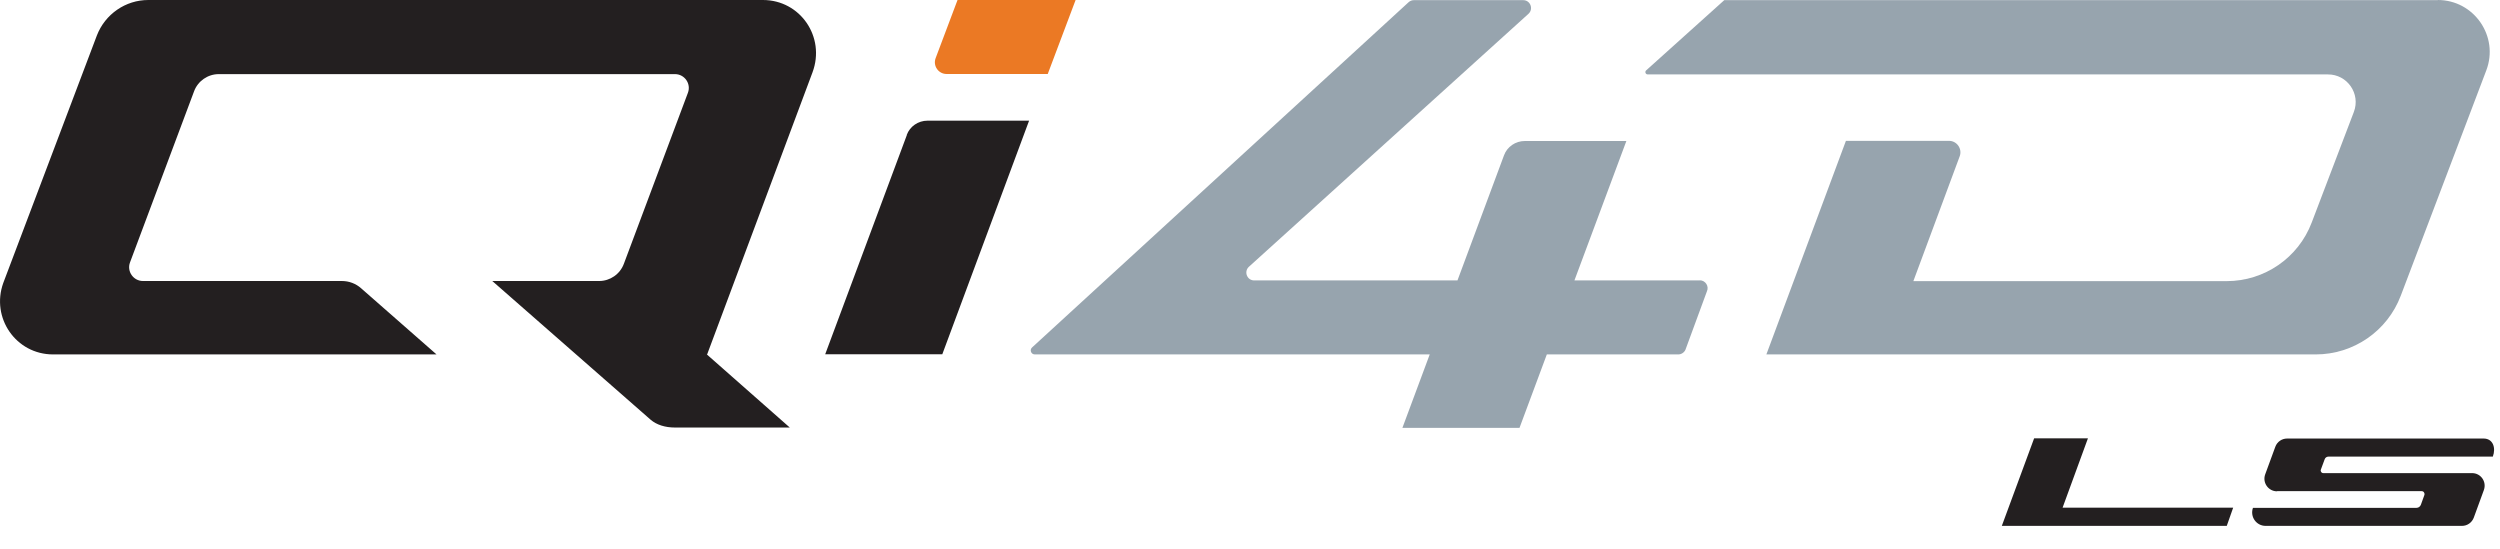
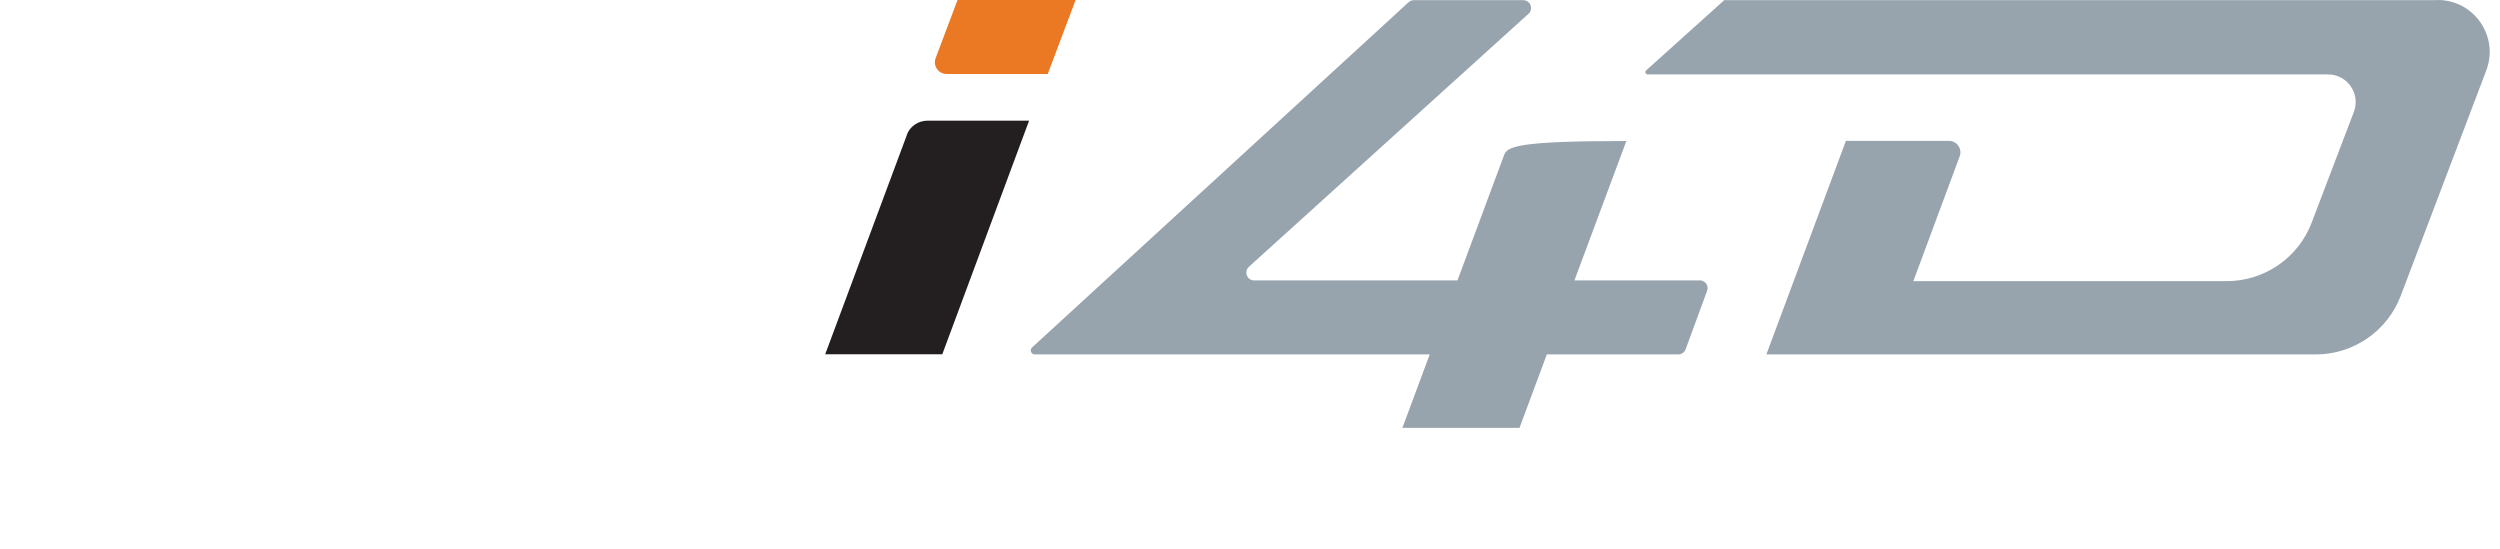
<svg xmlns="http://www.w3.org/2000/svg" width="82" height="18" viewBox="0 0 82 18" fill="none">
-   <path d="M67.653 16.651L68.484 14.378H66.719L65.66 17.248H67.144H67.433H73.038L73.248 16.651H67.653Z" fill="#231F20" />
-   <path d="M74.69 16.11H79.432C79.497 16.11 79.539 16.176 79.52 16.236L79.404 16.558C79.38 16.614 79.329 16.657 79.264 16.657H73.897C73.794 16.951 74.009 17.249 74.312 17.249H80.752C80.925 17.249 81.079 17.142 81.14 16.979L81.471 16.073C81.569 15.803 81.373 15.518 81.084 15.518H76.202C76.146 15.518 76.104 15.462 76.123 15.406L76.249 15.065C76.268 15.009 76.319 14.976 76.38 14.976H81.877H81.765C81.872 14.687 81.77 14.384 81.462 14.384H75.017C74.844 14.384 74.69 14.491 74.63 14.655L74.298 15.56C74.2 15.831 74.401 16.115 74.686 16.115L74.69 16.11Z" fill="#231F20" />
  <path d="M31.043 2.427H34.366L35.28 0H31.407L30.688 1.909C30.595 2.161 30.782 2.427 31.048 2.427H31.043Z" fill="#EB7924" />
-   <path d="M25.023 0H4.863C4.121 0 3.449 0.462 3.178 1.162L0.107 9.282C-0.303 10.425 0.523 11.625 1.741 11.625H14.318L11.844 9.455C11.671 9.301 11.447 9.217 11.214 9.217H4.69C4.373 9.217 4.153 8.899 4.265 8.605L6.365 2.996C6.491 2.655 6.818 2.431 7.177 2.431H22.139C22.456 2.431 22.675 2.749 22.564 3.043L20.463 8.652C20.337 8.993 20.011 9.217 19.651 9.217H16.147L21.341 13.767C21.537 13.935 21.817 14.023 22.139 14.023H25.905L23.184 11.625H23.194L26.651 2.371C27.081 1.213 26.25 0 25.023 0Z" fill="#231F20" />
  <path d="M29.745 4.429L27.066 11.621H30.907L33.754 3.958H30.422C30.118 3.958 29.843 4.145 29.74 4.429H29.745Z" fill="#231F20" />
  <path d="M79.964 0.005H56.556L53.998 2.305C53.942 2.347 53.97 2.441 54.045 2.441H76.352C76.991 2.436 77.434 3.075 77.206 3.673L75.824 7.299C75.386 8.456 74.275 9.221 73.034 9.221H62.758L64.279 5.124C64.368 4.881 64.186 4.62 63.929 4.62H60.546L57.937 11.625H75.955C77.196 11.625 78.307 10.859 78.746 9.697L81.55 2.31C81.975 1.195 81.149 0 79.959 0L79.964 0.005Z" fill="#97A4AE" />
-   <path d="M55.757 9.198H51.641L53.345 4.625H50.013C49.709 4.625 49.434 4.812 49.331 5.096L47.805 9.198H41.137C40.903 9.198 40.791 8.909 40.964 8.75L50.134 0.453C50.307 0.294 50.195 0.005 49.961 0.005H46.377C46.312 0.005 46.251 0.028 46.205 0.07L33.852 11.396C33.763 11.476 33.819 11.625 33.941 11.625H46.895L45.999 14.033H49.84L50.736 11.625H55.048C55.146 11.625 55.239 11.564 55.281 11.476L55.986 9.558C56.065 9.39 55.939 9.194 55.753 9.194L55.757 9.198Z" fill="#97A4AE" />
+   <path d="M55.757 9.198H51.641L53.345 4.625C49.709 4.625 49.434 4.812 49.331 5.096L47.805 9.198H41.137C40.903 9.198 40.791 8.909 40.964 8.75L50.134 0.453C50.307 0.294 50.195 0.005 49.961 0.005H46.377C46.312 0.005 46.251 0.028 46.205 0.07L33.852 11.396C33.763 11.476 33.819 11.625 33.941 11.625H46.895L45.999 14.033H49.84L50.736 11.625H55.048C55.146 11.625 55.239 11.564 55.281 11.476L55.986 9.558C56.065 9.39 55.939 9.194 55.753 9.194L55.757 9.198Z" fill="#97A4AE" />
</svg>